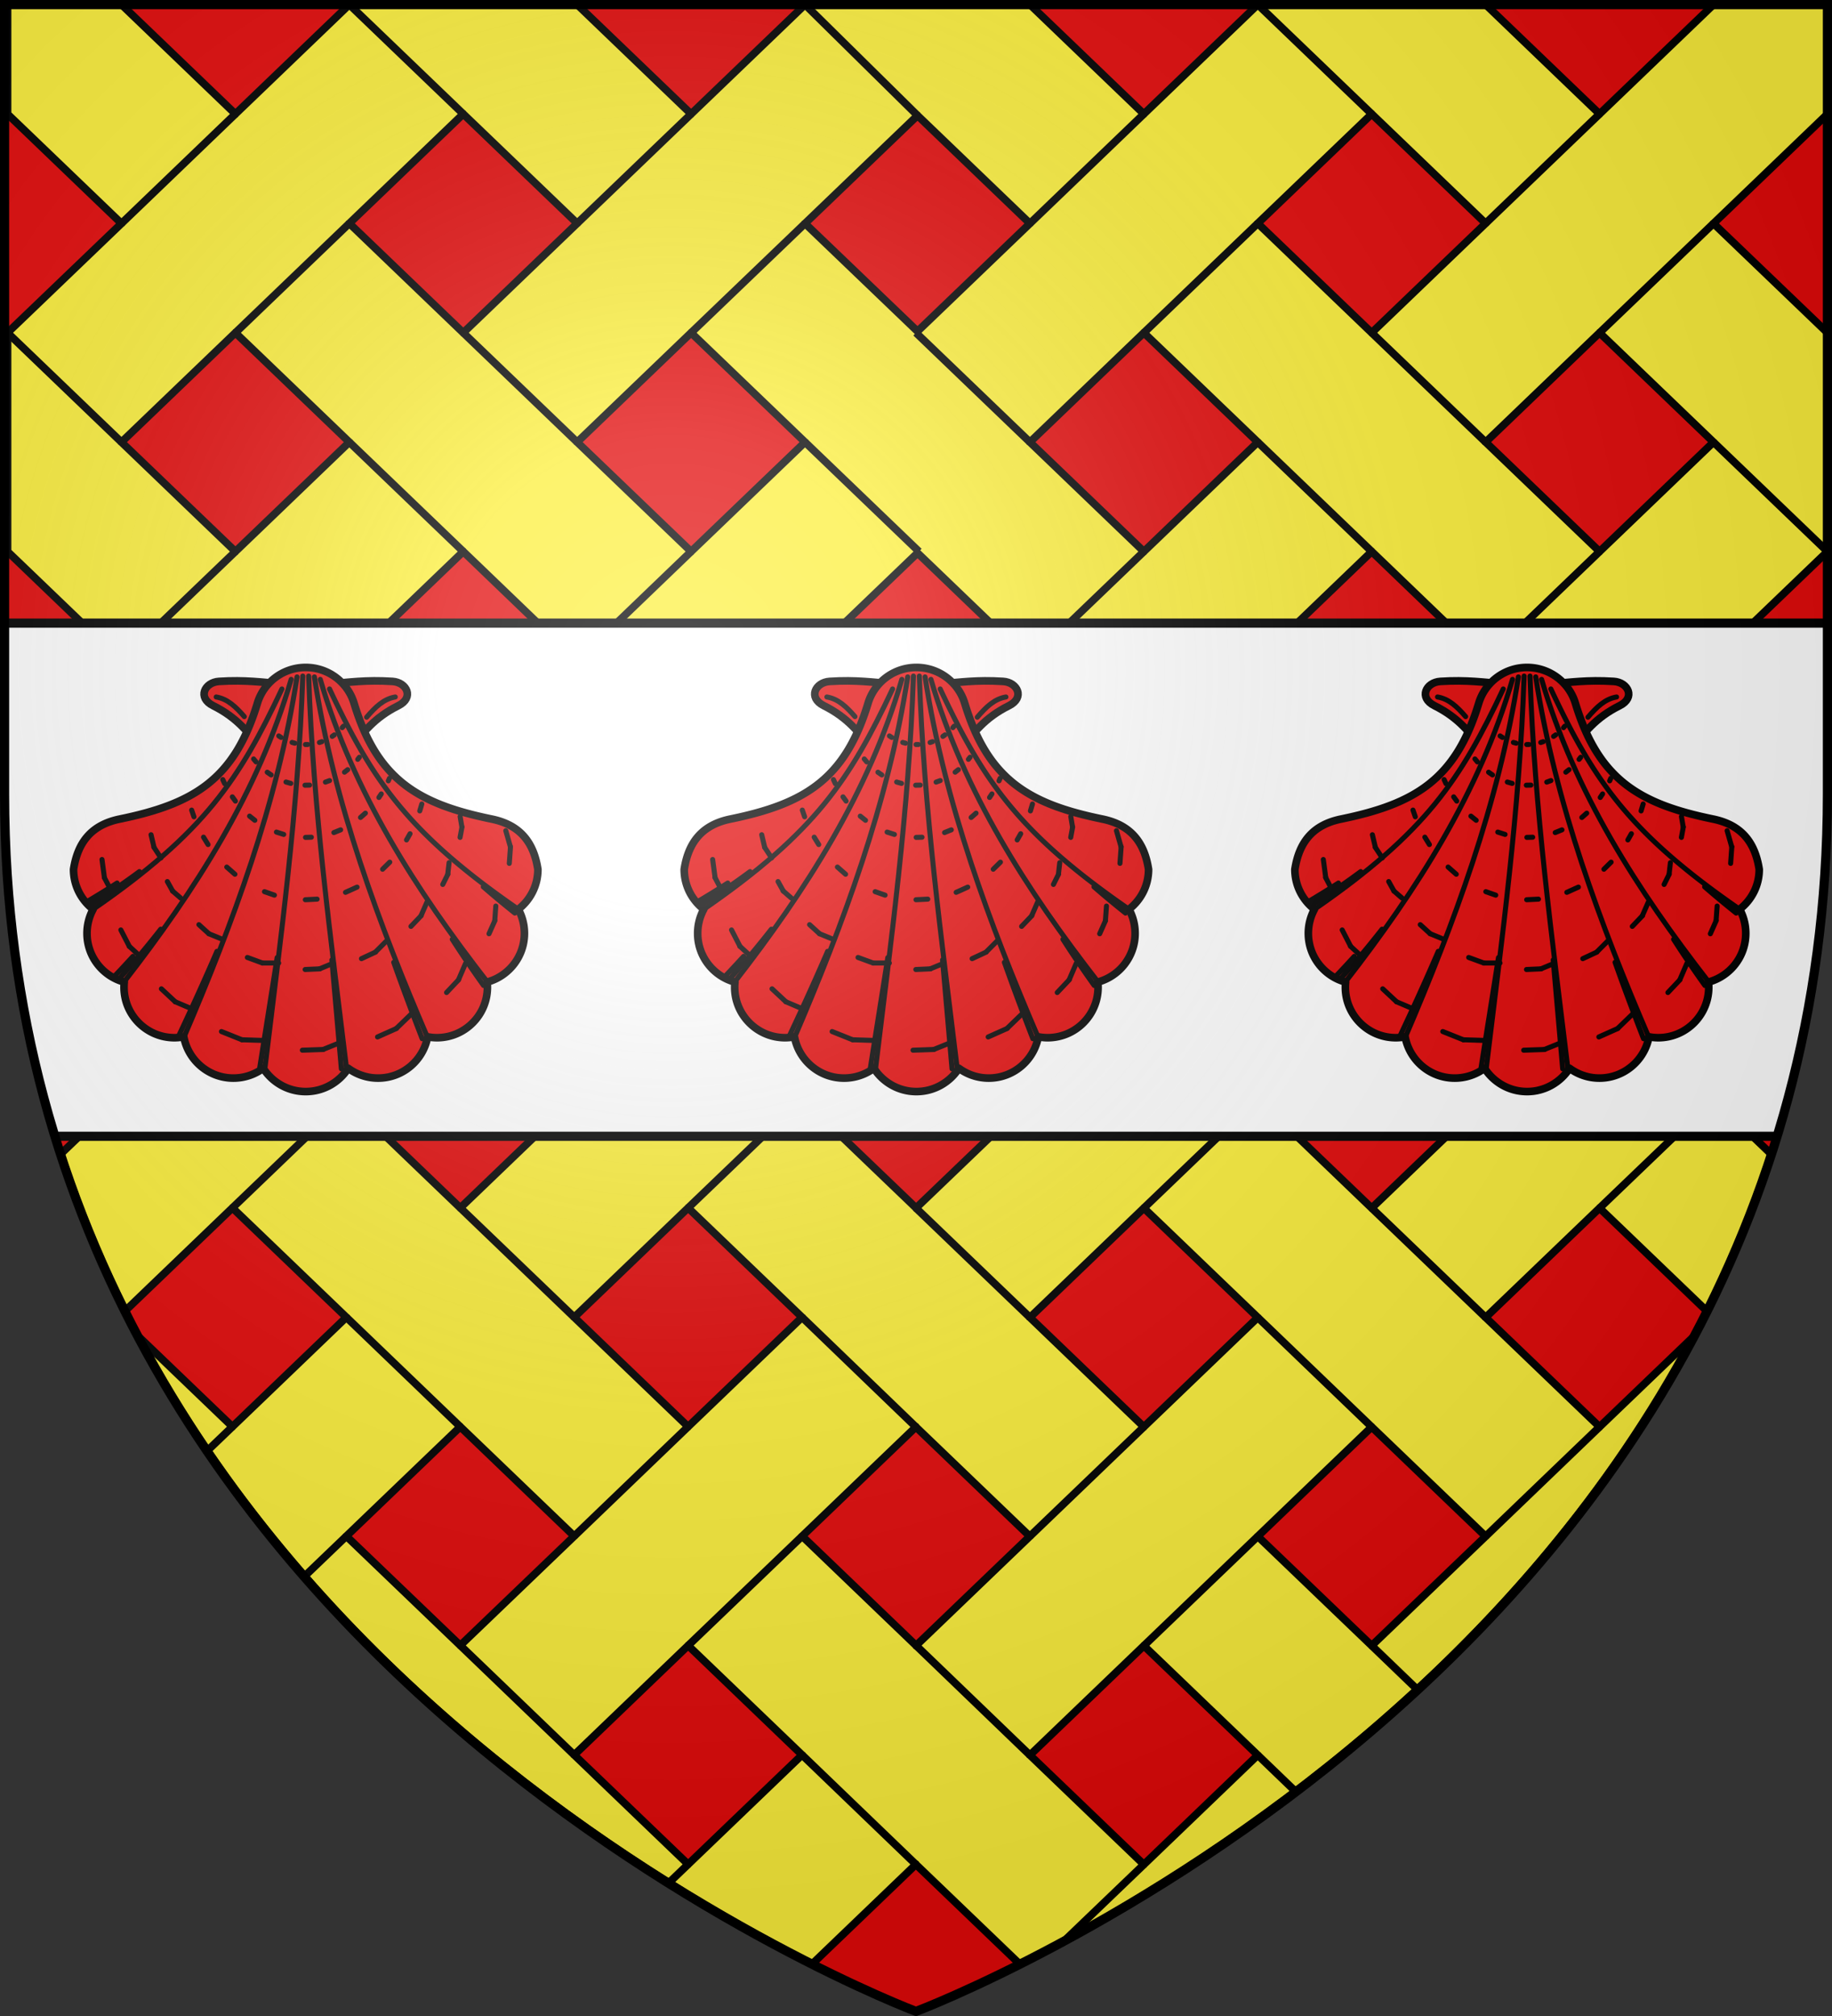
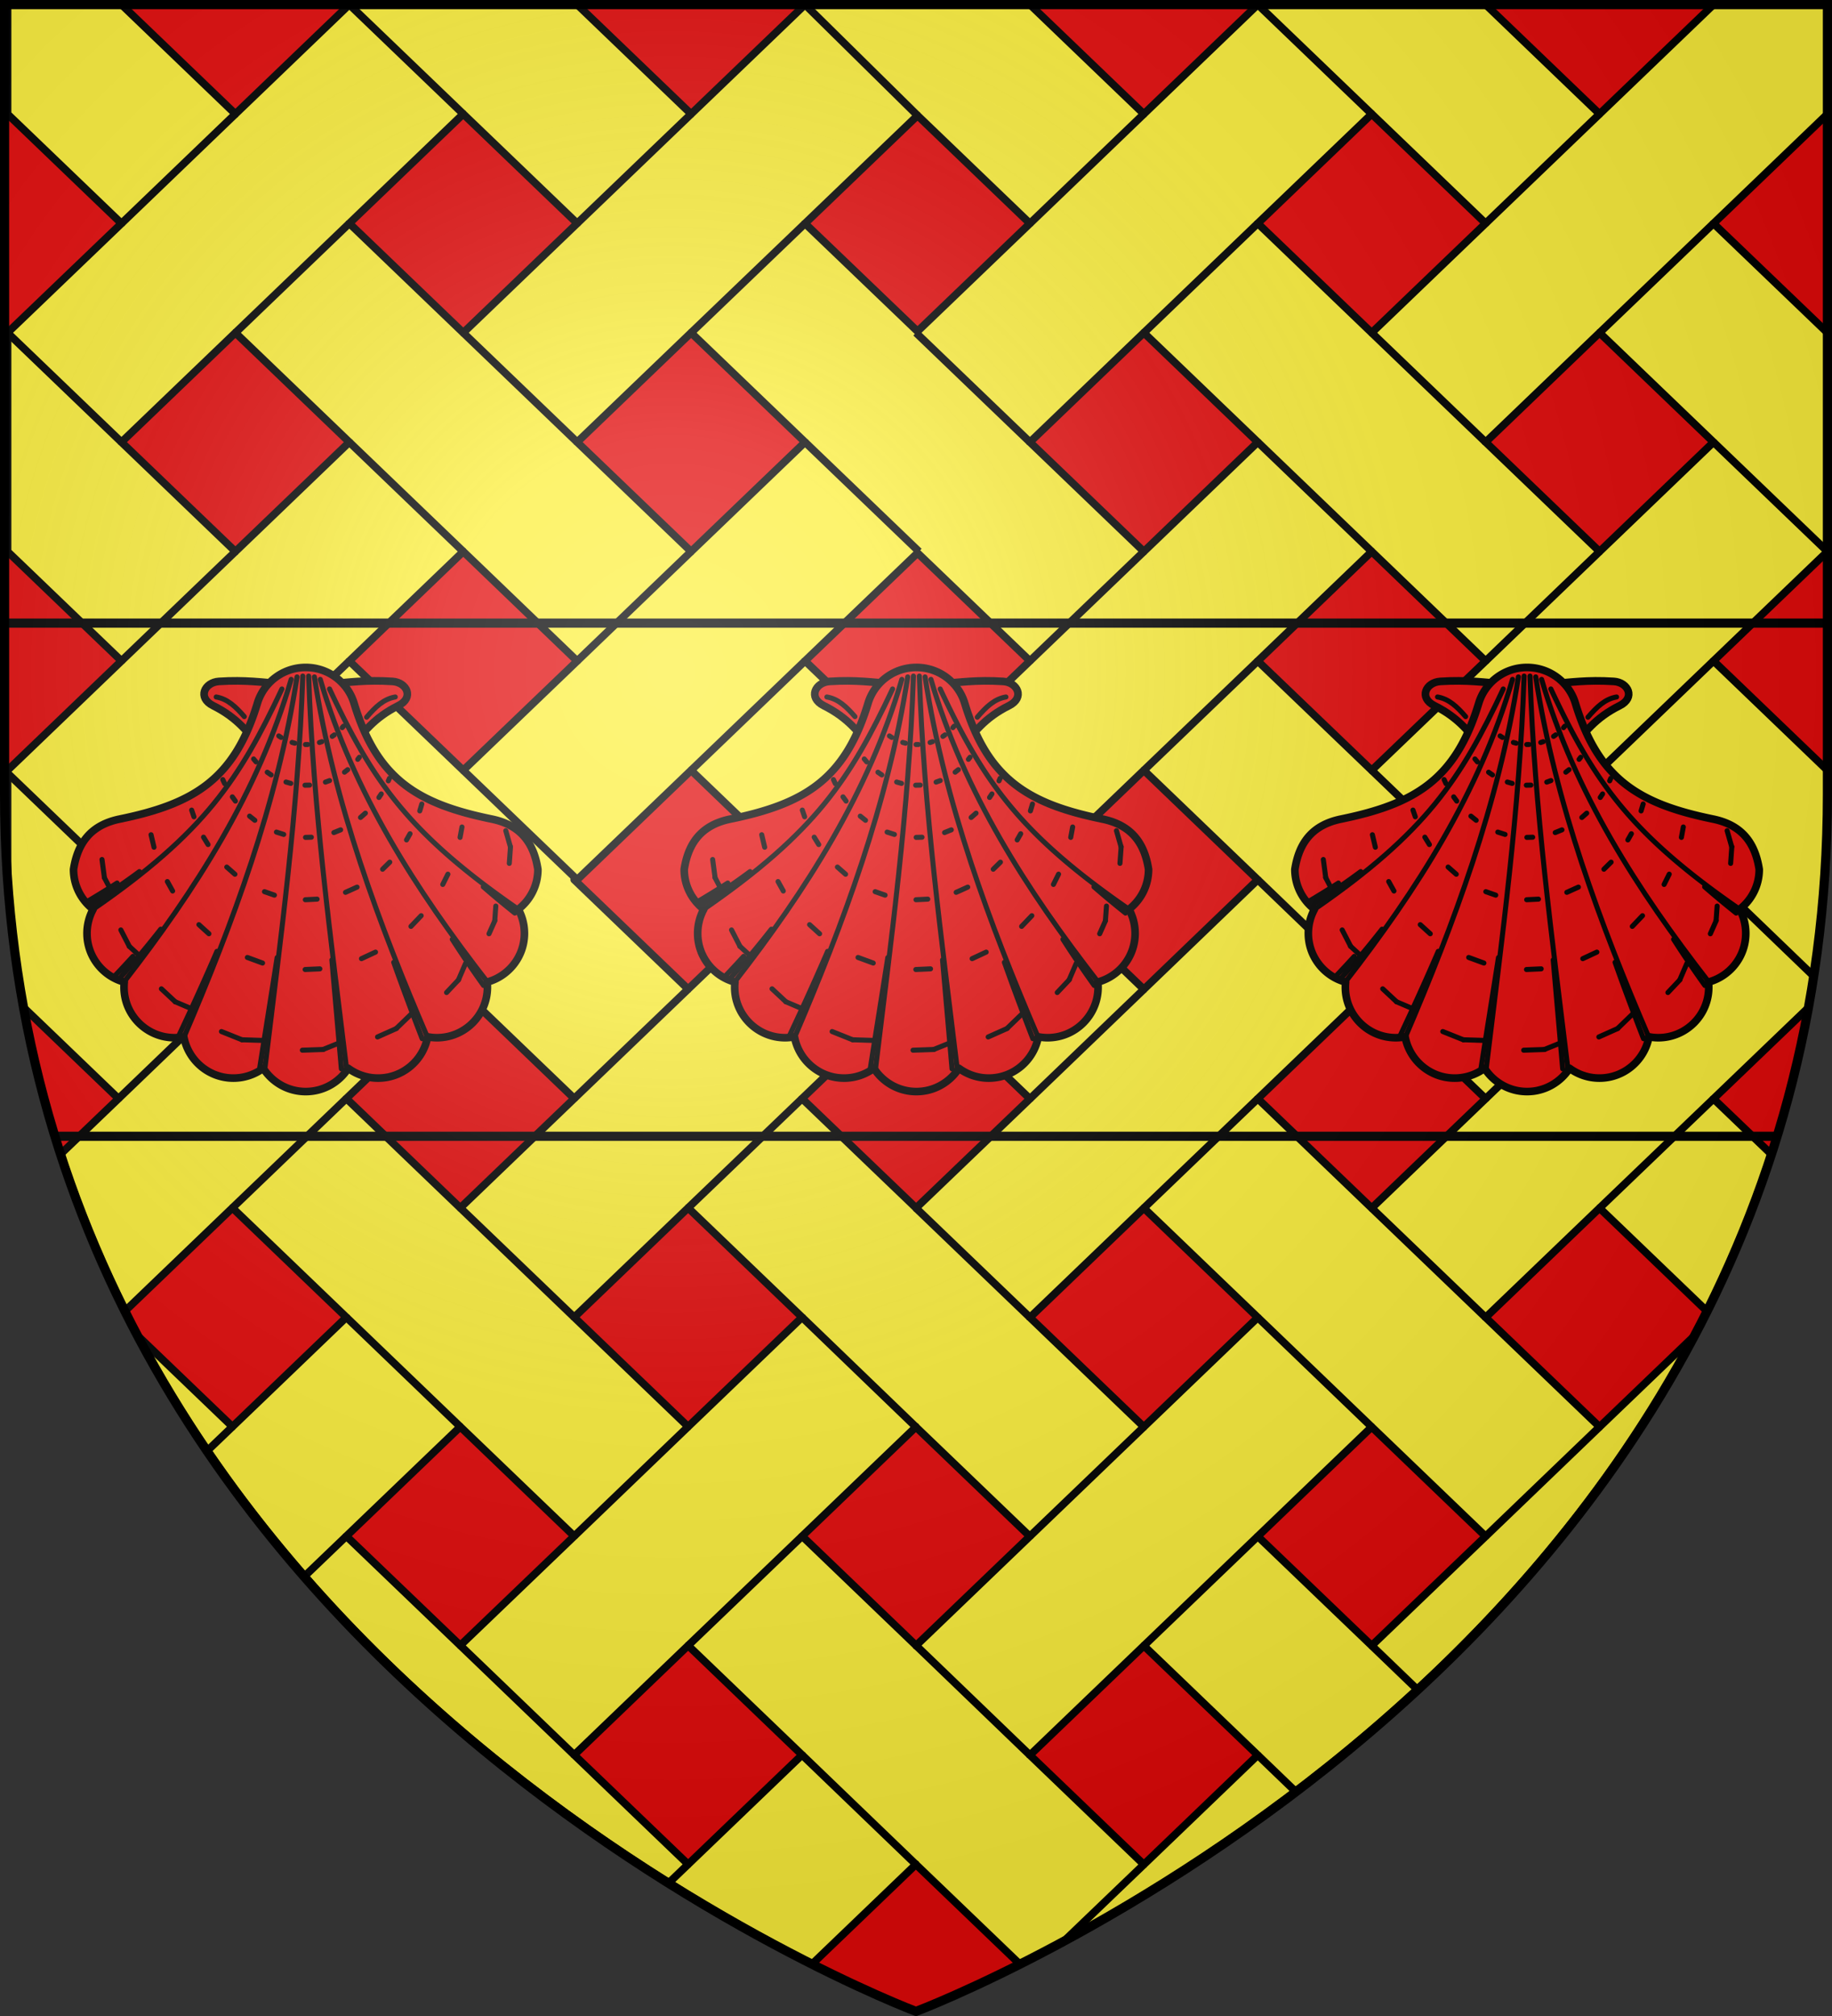
<svg xmlns="http://www.w3.org/2000/svg" xmlns:xlink="http://www.w3.org/1999/xlink" width="600" height="660" version="1.0">
  <rect width="100%" height="100%" fill="#333333" stroke="none" />
  <defs>
    <radialGradient id="c" cx="-80" cy="-80" r="405" gradientUnits="userSpaceOnUse">
      <stop offset="0" style="stop-color:#fff;stop-opacity:.31" />
      <stop offset=".19" style="stop-color:#fff;stop-opacity:.25" />
      <stop offset=".6" style="stop-color:#6b6b6b;stop-opacity:.125" />
      <stop offset="1" style="stop-color:#000;stop-opacity:.125" />
    </radialGradient>
    <path id="a" d="M-298.5-298.5h597V-40C298.5 246.31 0 358.5 0 358.5S-298.5 246.31-298.5-40z" />
  </defs>
  <g transform="translate(300 300)">
    <use xlink:href="#a" width="600" height="660" style="fill:#2b5df2" />
    <path d="M0 358.5S298.5 245.452 298.5-40v-258.5h-597V-40C-298.5 245.452 0 358.5 0 358.5" style="fill:#e20909;fill-opacity:1;fill-rule:evenodd;stroke:none;display:inline" />
    <path d="M2.469 1.5v35.844L39.78 73.156 2.47 108.937v71.626l37.312 35.812L2.47 252.188V288a380 380 0 0 0 5.281 41.813v.03l31.063 29.813-18.907 18.125c5.899 18.082 13.027 35.175 21.125 51.344l35.094-33.687 37.313 35.812-37.313 35.813L45.313 437.5C105.29 550.272 211.673 615.486 266 642.969l34-32.625v.062l34 32.625c54.327-27.482 160.71-92.696 220.688-205.468l-30.813 29.562-37.312-35.812 37.312-35.813 35.094 33.688c8.098-16.17 15.226-33.263 21.125-51.344l-18.907-18.125 31.063-29.813v-.031A381 381 0 0 0 597.531 288c.642-9.137.969-18.482.969-28v-7.812l-37.312-35.813 37.312-35.812v-71.625l-37.312-35.782L598.5 37.344V1.5h-37.312l-37.313 35.813L486.563 1.5h-74.625l-37.313 35.813L337.313 1.5h-73.657l-37.312 35.813L189.03 1.5h-74.625L77.094 37.313 39.78 1.5zm149.25 35.813 37.312 35.812-37.312 35.813-37.313-35.813zm297.531 0 37.313 35.812-37.313 35.813-37.312-35.813zm-148.75.5 36.813 35.343L300.5 108.47l-36.844-35.313zM77.094 108.938l37.312 35.812-37.312 35.813L39.78 144.75zm149.25 0 37.312 35.812-37.312 35.813-37.313-35.813zm148.281 0 37.313 35.812-37.313 35.813-37.312-35.813zm149.25 0 37.313 35.812-37.313 35.813-37.312-35.813zm-372.156 71.625 37.312 35.843-37.312 35.781-37.313-35.78zm297.531 0 37.313 35.843-37.313 35.781-37.312-35.78zm-148.75.468 36.813 35.344-36.813 35.344-36.844-35.344zM77.094 252.188 114.406 288h-.969l-37.312 35.813L38.813 288h.968zm149.25 0L263.656 288h-.969l-37.312 35.813L188.063 288h.968zm148.281 0L411.938 288l-37.313 35.875-37.312-35.812V288zm149.25 0L561.188 288l-37.313 35.875L486.563 288zM150.75 323.813l37.313 35.812-37.313 35.813-37.312-35.813zm149.25.03v.063l37.313 35.813L300 395.5v-.062l-37.312-35.782zm149.25.032 37.313 35.813L449.25 395.5l-37.312-35.812zm-223.875 71.563 37.313 35.812-37.313 35.813-37.312-35.813zm149.25.062 37.313 35.813-37.313 35.812-37.312-35.812zM150.75 467.094l37.313 35.812-37.313 35.781-37.312-35.78zm149.25.031v.063l37.281 35.78L300 538.75v-.063l-37.281-35.78zm149.25.031 37.313 35.813-37.313 35.781-37.312-35.781zM225.375 538.72l37.313 35.812-37.313 35.813-37.312-35.813zm149.25.062 37.313 35.813-37.313 35.812-37.312-35.812z" style="fill:#fcef3c;fill-opacity:1;fill-rule:evenodd;stroke:#000;stroke-width:2.5;stroke-miterlimit:4;stroke-dasharray:none;stroke-opacity:1;display:inline;stroke-linejoin:round" transform="translate(-300 -300)" />
    <path d="m37.312-226.843 37.313-35.844M74.625-191.062l37.312-35.813M111.937-298.5l37.313 35.813M186.562-226.875l37.313-35.812M223.875-191.062l37.312-35.781M149.25-191.062l37.312 35.812M111.937-155.25l37.313 35.813M37.312-155.25 0-191.062M74.625-119.437 37.312-83.625M74.625-47.812l37.312-35.781M186.562-83.593l37.313-35.844M223.875-47.812l37.312-35.813M261.187-155.25l37.313 35.813M-260.219-226.843l37.313-35.844M-222.906-191.062l37.312-35.813M-185.594-298.5l37.313 35.813M-110.969-226.875l37.313-35.812M-73.656-191.062l37.312-35.781M-148.281-191.062l37.312 35.812M-185.594-155.25l37.313 35.813M-260.219-155.25l-37.312-35.812M-222.906-119.437l-37.313 35.812M-222.906-47.812l37.312-35.781M-148.281-47.812-110.97-12M-110.969-83.593l37.313-35.844M-73.656-47.812l37.312-35.813M-36.344-155.25.97-119.437" style="opacity:1;fill:none;fill-opacity:1;stroke:#000;stroke-width:2.5;stroke-linecap:butt;stroke-linejoin:miter;stroke-miterlimit:4;stroke-dasharray:none;stroke-opacity:1;display:inline" />
    <path d="m113.438 288 37.312 35.813M262.688 431.25 300 467.188M300 395.5l37.313 35.813M188.063 359.625l37.312-35.812M225.375 395.438l37.313-35.782" style="opacity:1;fill:none;fill-opacity:1;fill-rule:nonzero;stroke:#000;stroke-width:2.5;stroke-linecap:butt;stroke-linejoin:round;stroke-miterlimit:4;stroke-dasharray:none;stroke-dashoffset:0;stroke-opacity:1" transform="translate(-300 -300)" />
    <path d="M-261.187-12-298.5-47.812" style="opacity:1;fill:none;fill-opacity:1;fill-rule:nonzero;stroke:#000;stroke-width:2.5;stroke-linecap:butt;stroke-linejoin:round;stroke-miterlimit:4;stroke-dasharray:none;stroke-dashoffset:0;stroke-opacity:1" />
    <path d="m38.813 359.656 37.312-35.844M76.125 395.438l37.313-35.813M150.75 395.438l37.313 35.812M113.438 431.25l37.312 35.844M188.063 502.906l37.312-35.844M225.375 538.719l37.344-35.813M188.063 574.531l-37.313-35.843" style="opacity:1;fill:none;fill-opacity:1;fill-rule:nonzero;stroke:#000;stroke-width:2.5;stroke-linecap:butt;stroke-linejoin:round;stroke-miterlimit:4;stroke-dasharray:none;stroke-dashoffset:0;stroke-opacity:1" transform="translate(-300 -300)" />
    <path d="m-200.517 216.288 13.954-13.382M-232.287 175.13l8.412-8.067M-81.065 316.52l6.44-6.176" style="opacity:1;fill:none;fill-opacity:1;fill-rule:nonzero;stroke:#000;stroke-width:2.5;stroke-linecap:butt;stroke-linejoin:round;stroke-miterlimit:4;stroke-dasharray:none;stroke-dashoffset:0;stroke-opacity:1" />
    <path d="M262.688 574.531 300 610.406M300 538.688l37.313 35.906M337.281 502.969l37.344-35.844M374.625 538.781l37.313-35.812" style="opacity:1;fill:none;fill-opacity:1;fill-rule:nonzero;stroke:#000;stroke-width:2.5;stroke-linecap:butt;stroke-linejoin:round;stroke-miterlimit:4;stroke-dasharray:none;stroke-dashoffset:0;stroke-opacity:1" transform="translate(-300 -300)" />
    <path d="m111.938 274.594 12.517 12.045M149.25 238.75l15.119 14.549" style="opacity:1;fill:none;fill-opacity:1;fill-rule:nonzero;stroke:#000;stroke-width:2.5;stroke-linecap:butt;stroke-linejoin:round;stroke-miterlimit:4;stroke-dasharray:none;stroke-dashoffset:0;stroke-opacity:1" />
    <path d="M263.656 288 300 323.906M300.5 251.719l36.813 36.344M337.313 359.719l37.312-35.844M374.625 395.5l37.313-35.812M449.25 395.5l37.313 35.813M411.938 431.313l37.312 35.843M486.563 502.969l37.312-35.844M411.938 288l37.312 35.875M449.25 252.188 486.563 288M486.563 359.688l37.312-35.813M523.875 395.5l37.313-35.781" style="opacity:1;fill:none;fill-opacity:1;fill-rule:nonzero;stroke:#000;stroke-width:2.5;stroke-linecap:butt;stroke-linejoin:round;stroke-miterlimit:4;stroke-dasharray:none;stroke-dashoffset:0;stroke-opacity:1" transform="translate(-300 -300)" />
    <path d="M261.188-12 294.1 19.673" style="opacity:1;fill:none;fill-opacity:1;fill-rule:nonzero;stroke:#000;stroke-width:2.5;stroke-linecap:butt;stroke-linejoin:round;stroke-miterlimit:4;stroke-dasharray:none;stroke-dashoffset:0;stroke-opacity:1" />
    <path d="M300.5 37.813 263.656 1.5" style="opacity:1;fill:none;fill-opacity:1;fill-rule:nonzero;stroke:#000;stroke-width:2.5;stroke-linecap:butt;stroke-linejoin:round;stroke-miterlimit:4;stroke-dasharray:none;stroke-dashoffset:0;stroke-opacity:1" transform="translate(-300 -300)" />
    <path d="m47.651 336.274 26.974-25.868" style="opacity:1;fill:none;fill-opacity:1;fill-rule:nonzero;stroke:#000;stroke-width:2.5;stroke-linecap:butt;stroke-linejoin:round;stroke-miterlimit:4;stroke-dasharray:none;stroke-dashoffset:0;stroke-opacity:1" />
-     <path d="M-298.5-96v56c0 40.817 6.096 78.081 16.5 112h564C292.404 38.081 298.5.817 298.5-40v-56z" style="fill:#fff" />
    <path d="M1.5 204h597M18 372h564" style="opacity:1;fill:none;fill-opacity:1;fill-rule:nonzero;stroke:#000;stroke-width:3;stroke-linecap:butt;stroke-linejoin:round;stroke-miterlimit:4;stroke-dasharray:none;stroke-dashoffset:0;stroke-opacity:1" transform="translate(-300 -300)" />
  </g>
  <g transform="translate(300 300)">
    <g id="b" style="display:inline">
      <path d="M-525.36 149.03c-11.844-.783-21.56-2.457-37.681-1.415-8.488.549-13.05 9.651-3.438 14.424 14.454 7.178 21.24 16.325 28.567 25.933zM-497.544 149.03c11.844-.783 21.56-2.457 37.681-1.415 8.488.549 13.05 9.651 3.438 14.424-14.454 7.178-21.24 16.325-28.567 25.933z" style="fill:#e20909;fill-opacity:1;stroke:#000;stroke-width:4.535;stroke-linecap:round;stroke-linejoin:round;stroke-miterlimit:4;stroke-dasharray:none;stroke-opacity:1" transform="translate(281.937 -158.253)scale(.551)" />
      <path d="M-511.452 139.313c-13.523 0-25 8.937-28.719 21.25-13.75 45.511-38.243 59.893-81.843 68.843-16.807 3.45-24.967 13.767-27.438 29.907 0 9.636 4.556 18.197 11.625 23.687a29.9 29.9 0 0 0-3.625 14.313c0 13.846 9.396 25.486 22.156 28.937-.1.998-.156 2.038-.156 3.063 0 16.56 13.44 30 30 30a30 30 0 0 0 5.531-.532c2.58 13.945 14.782 24.532 29.469 24.532 6.646 0 12.776-2.182 17.75-5.844 5.337 8.308 14.649 13.844 25.25 13.844s19.913-5.536 25.25-13.844c4.974 3.662 11.104 5.844 17.75 5.844 14.687 0 26.89-10.587 29.469-24.532a30 30 0 0 0 5.531.532c16.56 0 30-13.44 30-30 0-1.025-.056-2.065-.156-3.063 12.76-3.451 22.156-15.09 22.156-28.937A29.9 29.9 0 0 0-385.077 283c7.069-5.49 11.625-14.051 11.625-23.687-2.471-16.14-10.63-26.457-27.437-29.907-43.601-8.95-68.095-23.332-81.844-68.843-3.72-12.313-15.196-21.25-28.719-21.25" style="fill:#e20909;fill-opacity:1;stroke:#000;stroke-width:4.535;stroke-linecap:round;stroke-linejoin:round;stroke-miterlimit:4;stroke-dasharray:none;stroke-opacity:1" transform="translate(281.937 -158.253)scale(.551)" />
      <path d="M-513.203 144.445c-2.665 79.488-13.192 156.027-22.499 233.024M-516.608 144.934c-11.63 75.31-38.649 147.496-67.113 213.847M-520.102 146.4c-19.647 67.17-56.9 125.2-99.394 179.85" style="fill:none;fill-opacity:1;stroke:#000;stroke-width:3;stroke-linecap:round;stroke-linejoin:round;stroke-miterlimit:4;stroke-dasharray:none;stroke-opacity:1" transform="translate(281.937 -158.253)scale(.551)" />
      <path d="M-525.601 152.099C-550.83 205.684-571.376 237.145-637.827 283M-509.701 144.445c2.665 79.488 13.192 156.027 22.499 233.024M-506.296 144.934c11.63 75.31 38.649 147.496 67.113 213.847M-502.802 146.4c19.647 67.17 56.9 125.2 99.394 179.85" style="fill:none;fill-opacity:1;stroke:#000;stroke-width:3;stroke-linecap:round;stroke-linejoin:round;stroke-miterlimit:4;stroke-dasharray:none;stroke-opacity:1" transform="translate(281.937 -158.253)scale(.551)" />
      <path d="M-497.303 152.099c25.228 53.585 45.776 85.046 112.226 130.901M-610.319 260.615c-8.839 6.556-18.683 13.302-29.758 20.387M-623.563 267.414a584 584 0 0 1-18.693 11.512M-597.653 294.847a609 609 0 0 1-24.75 29.614M-614.17 310.989a632 632 0 0 1-10.778 11.575M-564.237 308.012c-7.247 16.849-14.783 33.371-22.395 49.533M-528.457 311.727c-3.395 21.776-6.898 43.507-10.304 65.278M-495.903 313.107c1.839 21.574 3.782 43.112 5.628 64.683M-459.142 314.528c5.456 15.378 11.141 30.51 16.907 45.36M-424.344 300.85a614 614 0 0 0 18.594 27.412M-405.894 269.668c5.773 5.026 11.997 10.204 18.732 15.582" style="fill:none;fill-opacity:1;stroke:#000;stroke-width:3;stroke-linecap:round;stroke-linejoin:round;stroke-miterlimit:4;stroke-dasharray:none;stroke-opacity:1" transform="translate(281.937 -158.253)scale(.551)" />
      <path d="m-783.168 190.268 1.44 10.731M-771.952 232.126l5.014 9.706M-747.863 267.106l8.247 7.711M-712.163 292.49l12.28 4.916M-664.07 303.58l12.437-.431M-619.392 295.702l11.278-5.027M-578.351 269.317l7.177-7.602M-553.126 234.397l3.501-7.853M-541.065 192.585l.703-9.872" style="opacity:1;fill:none;fill-opacity:1;stroke:#000;stroke-width:3;stroke-linecap:round;stroke-linejoin:round;stroke-miterlimit:4;stroke-dasharray:none;stroke-opacity:1" transform="translate(364.927 -123.455)scale(.551)" />
      <path d="m-631.18 264.124 4.317 8.245M-616.39 304.957l6.18 5.699M-589.068 337.942l10.388 4.426M-549.335 360.531l13.22.42M-501.085 366.274l11.54-4.659M-457.566 353.8l8.878-8.58M-420.626 324.84l4.143-9.599M-399.077 289.669l.604-8.577M-389.814 245.838l-2.717-9.517" style="opacity:1;fill:none;fill-opacity:1;stroke:#000;stroke-width:3;stroke-linecap:round;stroke-linejoin:round;stroke-miterlimit:4;stroke-dasharray:none;stroke-opacity:1" transform="translate(281.937 -158.253)scale(.551)" />
      <path d="m-754.002 175.553 1.758 7.437M-744.305 203.367l3.123 5.623M-725.558 228.973l5.957 5.42M-696.762 248.478l9.047 3.317M-662.41 255.634l8.747-.392M-628.943 249.19l8.366-3.9M-599.519 230.02l6.073-6.366M-580.607 205.097l3.044-6.114M-570.327 177.142l1.142-6.19" style="opacity:1;fill:none;fill-opacity:1;stroke:#000;stroke-width:3;stroke-linecap:round;stroke-linejoin:round;stroke-miterlimit:4;stroke-dasharray:none;stroke-opacity:1" transform="translate(364.927 -123.455)scale(.551)" />
-       <path d="m-601.696 246.115 4.196 6.387M-590.634 272.115l4.858 4.216M-569.053 297.517l7.451 3.055M-537.167 314.92l9.637.022M-503.115 318.367l8.085-3.36M-470.03 308.415l6.528-6.526M-442.898 286.779l3.528-8.06M-427.015 262.108l.77-6.786M-418.637 234.078l-1.043-6.207" style="opacity:1;fill:none;fill-opacity:1;stroke:#000;stroke-width:3;stroke-linecap:round;stroke-linejoin:round;stroke-miterlimit:4;stroke-dasharray:none;stroke-opacity:1" transform="translate(281.937 -158.253)scale(.551)" />
      <path d="m-729.873 160.919 1.384 3.99M-722.817 176.996l2.7 4.395M-708.999 194.766l4.851 4.263M-686.585 209.384l5.905 2.068M-662.3 214.174l7.01-.343M-638.432 209.785l6.88-3.103M-616.383 196.057l4.271-4.216M-602.147 178.637l2.09-3.677M-594.284 161.407l1.228-4.112M-711.366 142.797l1.119 2.415M-705.681 153.055l1.824 2.522M-695.44 164.498l3.131 2.492M-679.478 173.975l4.333 1.4M-662.197 177.137l3.474-.107M-645.334 174.27l4.009-1.615M-629.515 165.298l2.917-2.56M-618.57 153.419l1.403-2.109M-612.963 143.536l.667-1.525M-693.041 130.538l1.455 1.742M-684.931 138.42l2.322 1.603M-673.802 144.231l2.884.828M-662.505 146.128l2.732-.062M-650.354 144.282l2.47-.9M-639.027 138.39l1.91-1.51M-631.144 130.769l.976-1.258M-678.084 116.844l1.39.91M-670.19 120.716l1.653.458M-662.265 121.956l1.413-.022M-653.93 120.753l1.456-.49M-646.31 117.113l1.232-.873M-640.387 111.929l.751-.875" style="opacity:1;fill:none;fill-opacity:1;stroke:#000;stroke-width:3;stroke-linecap:round;stroke-linejoin:round;stroke-miterlimit:4;stroke-dasharray:none;stroke-opacity:1" transform="translate(364.927 -123.455)scale(.551)" />
      <path d="M-547.958 168.526c-5.138-5.913-9.928-10.496-16.708-11.662M-475.26 168.889c5.258-6.088 10.104-10.835 17.022-12.025" style="fill:none;fill-opacity:1;stroke:#000;stroke-width:3;stroke-linecap:round;stroke-linejoin:round;stroke-miterlimit:4;stroke-dasharray:none;stroke-opacity:1" transform="translate(281.937 -158.253)scale(.551)" />
    </g>
    <use xlink:href="#b" width="600" height="660" transform="translate(200)" />
    <use xlink:href="#b" width="600" height="660" transform="translate(-200)" />
  </g>
  <use xlink:href="#a" width="600" height="660" style="fill:url(#c)" transform="translate(300 300)" />
  <use xlink:href="#a" width="600" height="660" style="fill:none;stroke:#000;stroke-width:3" transform="translate(300 300)" />
</svg>